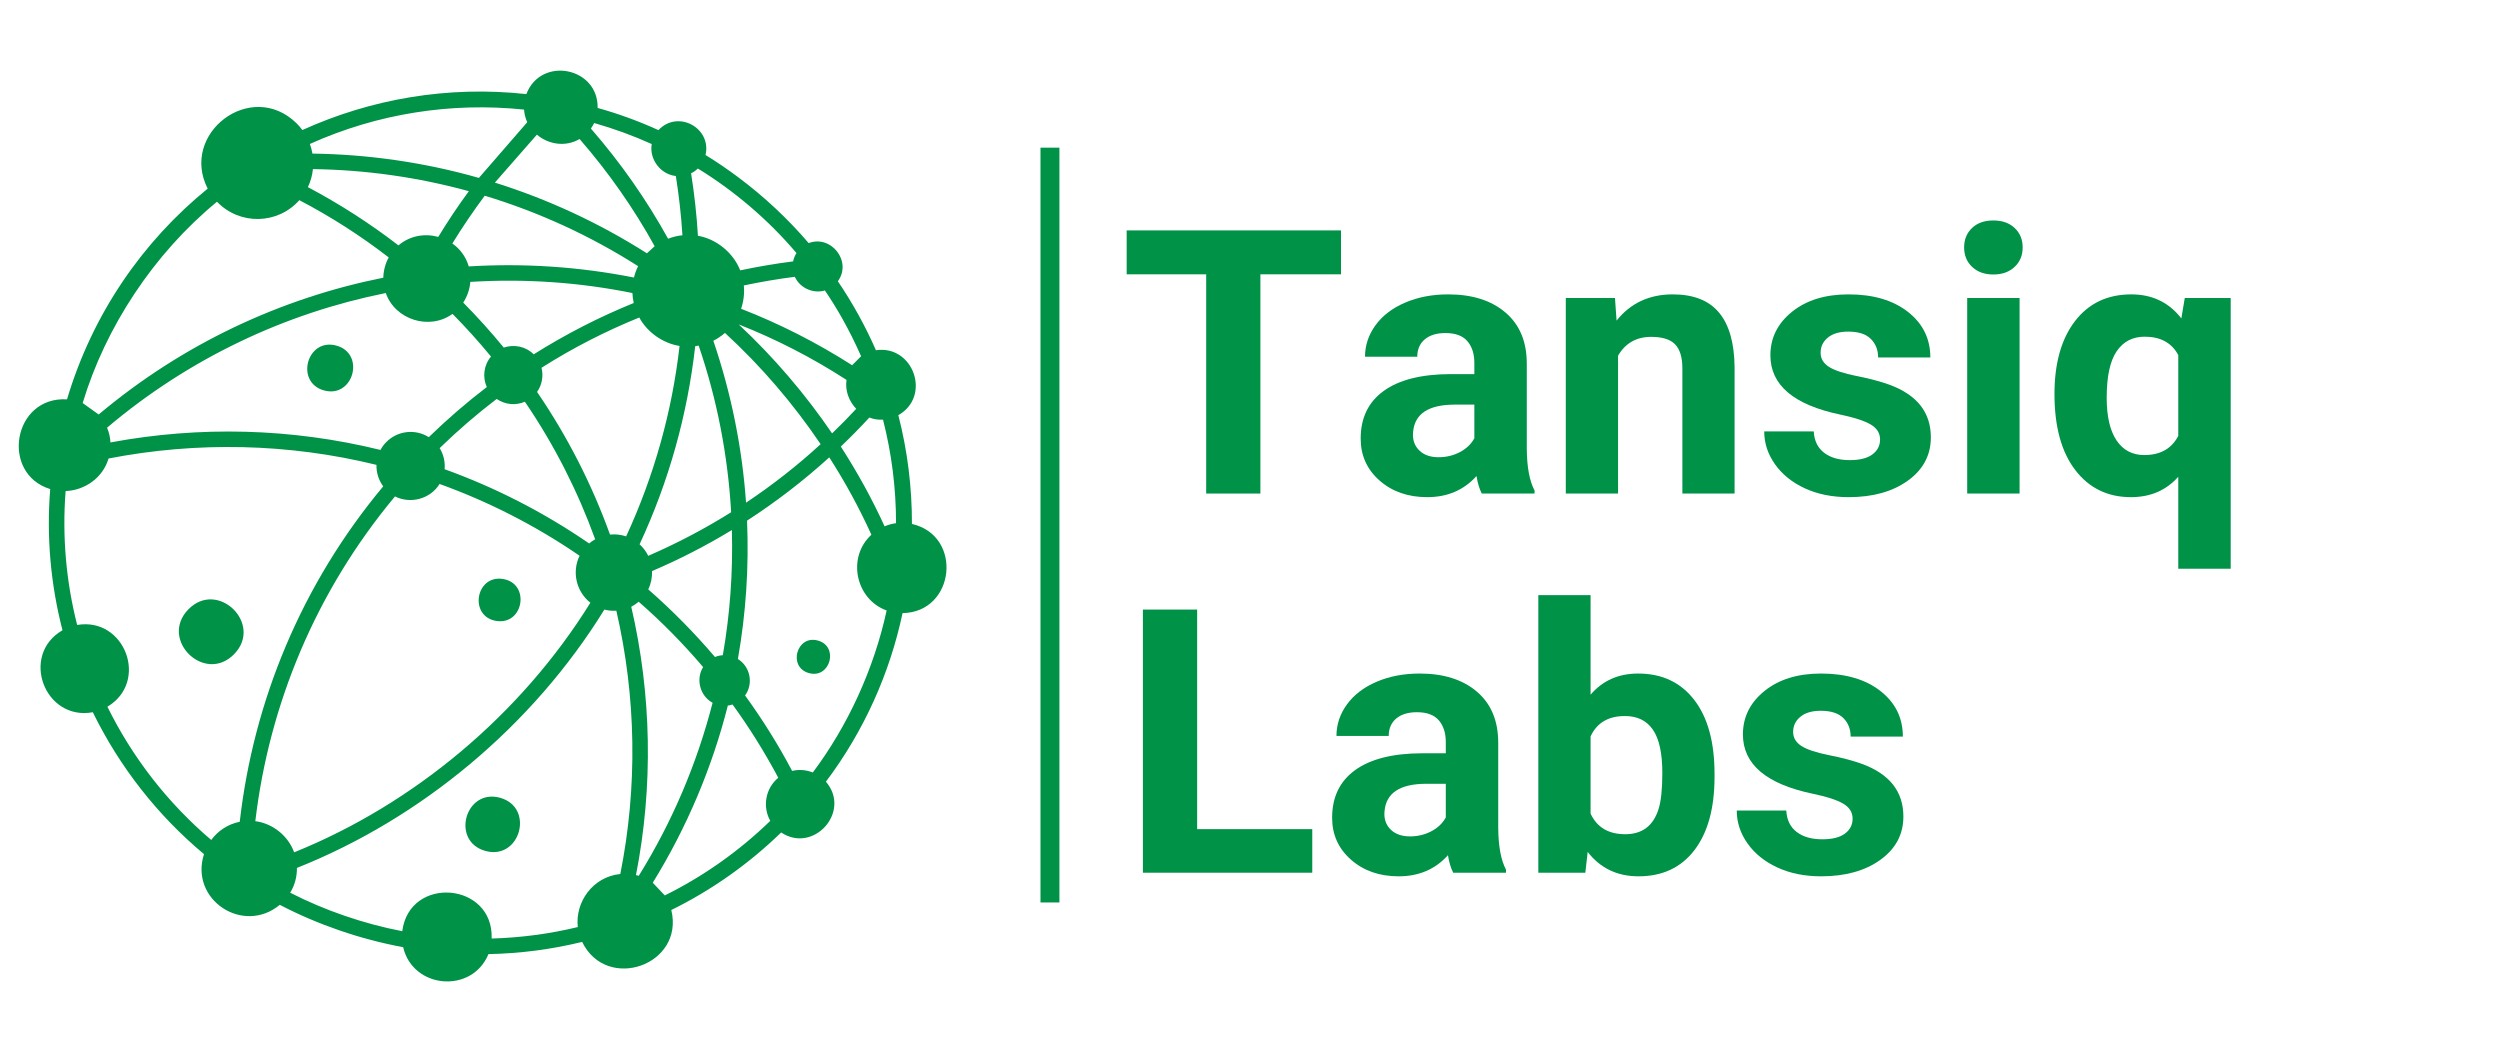
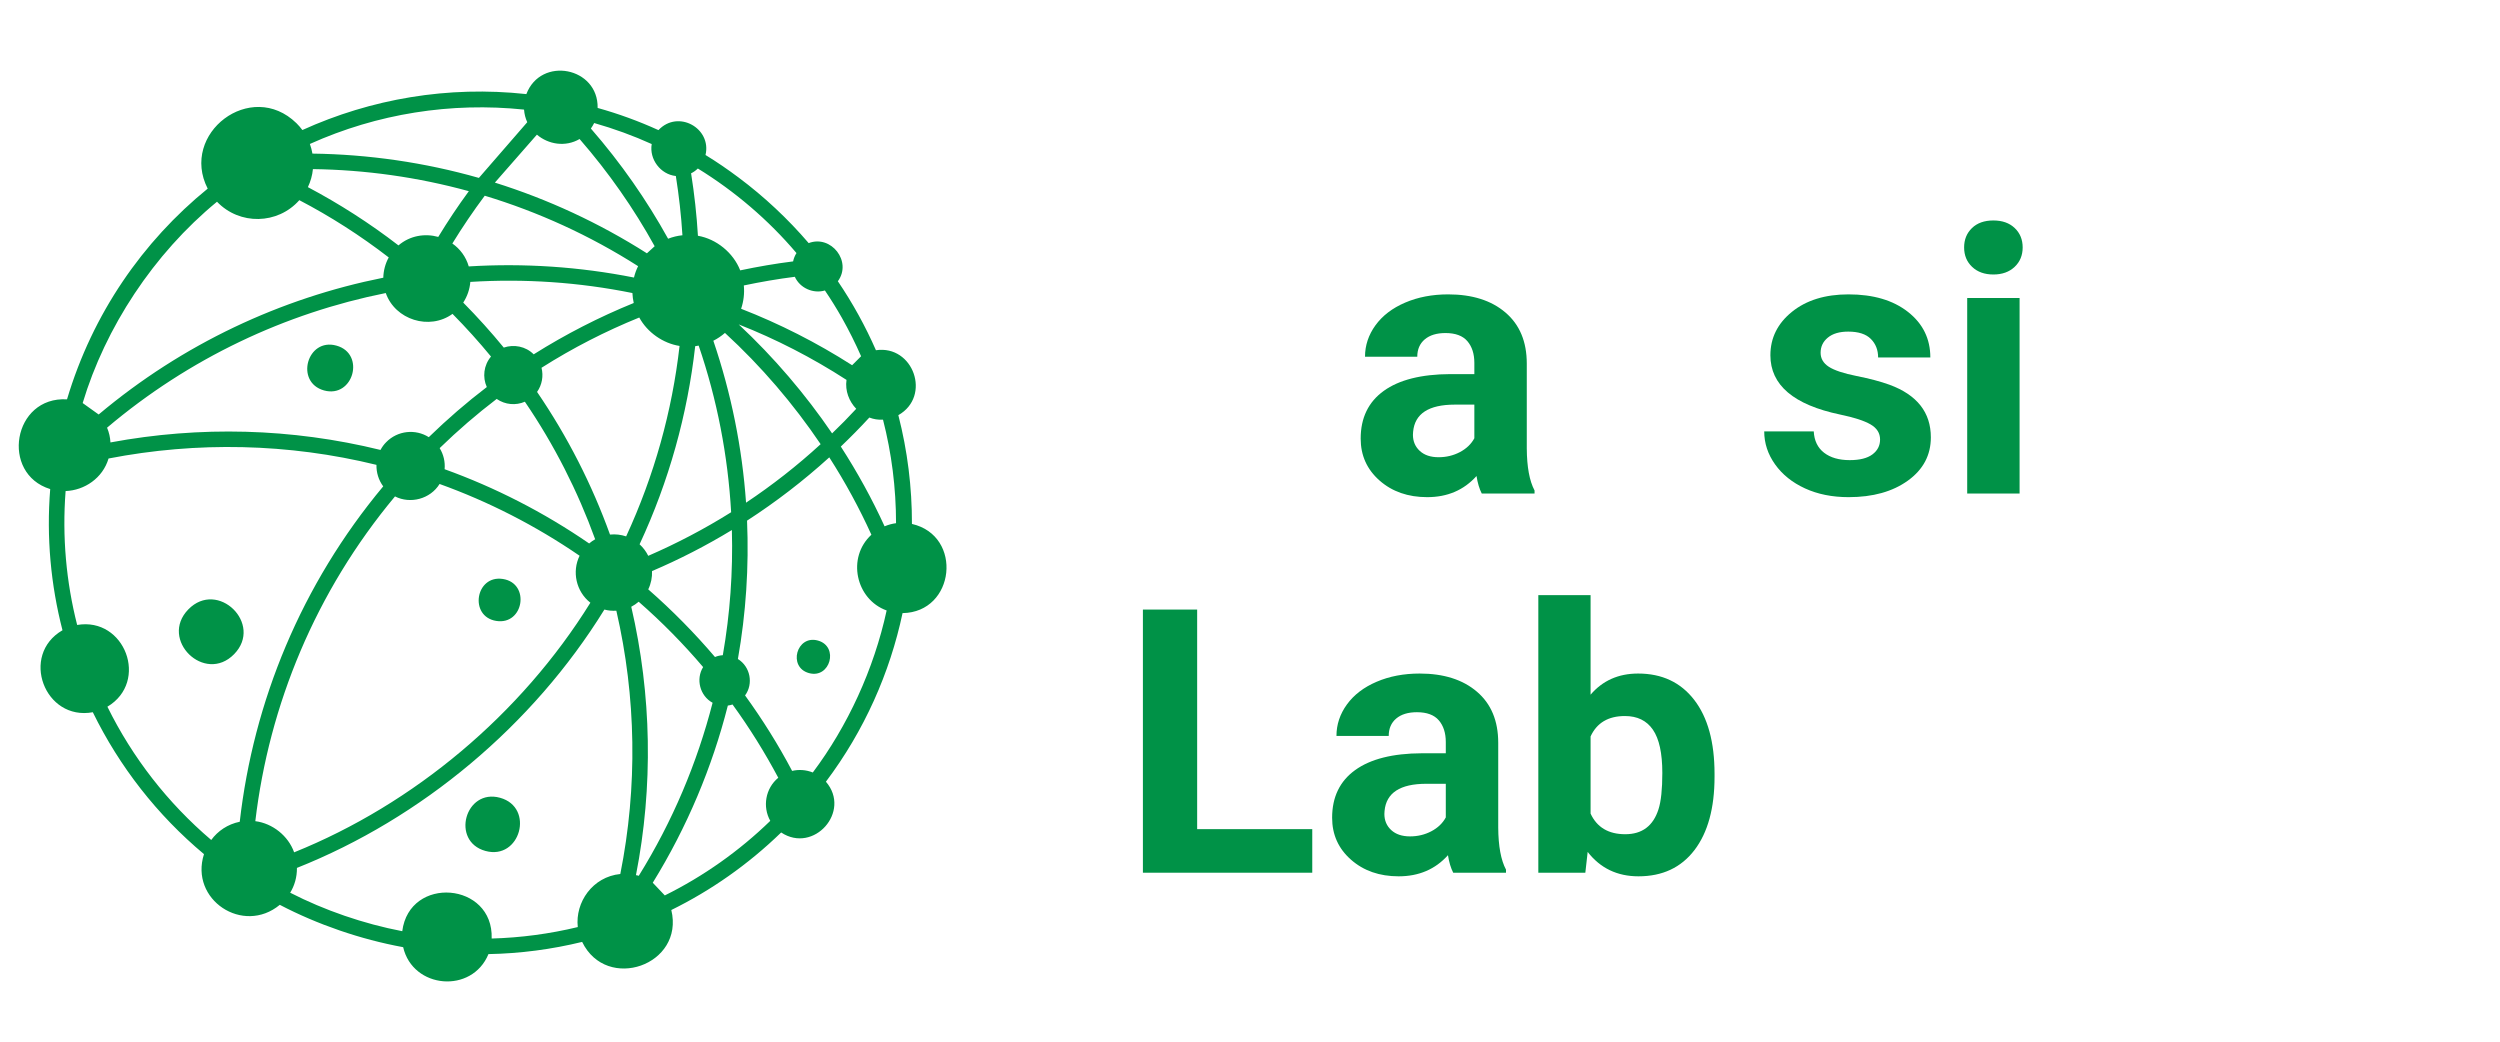
<svg xmlns="http://www.w3.org/2000/svg" width="1200" zoomAndPan="magnify" viewBox="0 0 900 375" height="500" preserveAspectRatio="xMidYMid meet" version="1.0">
  <defs>
    <g />
  </defs>
  <path fill="#009247" d="M 84.289 235.492 C 73.699 246.348 57.207 230.27 67.797 219.383 C 78.387 208.523 94.883 224.633 84.289 235.492 Z M 324.918 220.719 C 320.348 242.254 311.152 263.023 297.328 281.414 C 306.582 292.125 292.906 307.461 281.219 299.691 C 269.262 311.289 255.883 320.605 241.672 327.605 C 246.477 347.453 218.383 357.242 209.574 339.086 C 198.625 341.758 187.324 343.27 175.844 343.477 C 169.91 357.867 148.609 355.996 145.137 340.984 C 129.801 338.168 114.285 332.828 100.727 325.738 C 87.496 336.684 68.184 323.867 73.434 307.492 C 56.551 293.371 42.996 275.984 33.414 256.406 C 16.059 259.609 7.098 235.816 22.496 226.887 C 18.281 210.57 16.68 193.422 18.074 176.07 C 0.066 170.52 4.605 142.633 24.125 143.762 C 33.352 112.848 51.422 86.891 74.77 67.906 C 64.621 48.086 90.344 28.387 106.719 44.348 C 107.52 45.121 108.203 45.949 108.855 46.812 C 133.566 35.598 161.305 30.793 189.488 33.875 C 194.738 20.113 215.445 24.176 215.148 38.859 C 222.598 40.938 229.926 43.605 237.043 46.84 C 244.105 39.336 256.27 46.16 253.984 55.801 C 258.02 58.262 261.992 60.992 265.879 63.898 C 275.105 70.781 283.68 78.82 291.125 87.516 C 299.195 84.43 306.848 94.129 301.629 101.25 C 306.996 109.172 311.566 117.477 315.336 126.082 C 328.805 124.094 335.418 142.633 323.402 149.457 C 326.695 162.273 328.328 175.445 328.297 188.617 C 346.781 192.859 343.875 220.449 324.918 220.719 Z M 286.141 99.648 C 280 100.418 273.859 101.488 267.777 102.762 C 268.047 105.582 267.719 108.457 266.801 111.16 C 280.594 116.527 294.004 123.32 306.762 131.48 L 309.996 128.246 C 307.918 123.527 305.605 118.902 303.082 114.422 C 301.184 111.07 299.137 107.777 296.969 104.57 C 292.816 105.816 287.98 103.742 286.141 99.648 Z M 160.059 168.918 C 178.156 175.445 195.66 184.348 212.094 195.648 C 212.777 195.055 213.52 194.551 214.262 194.137 C 208 176.871 199.574 160.195 188.953 144.621 C 185.691 146.047 181.836 145.719 178.809 143.613 C 171.688 149.043 164.836 154.945 158.277 161.324 C 159.703 163.637 160.297 166.309 160.059 168.918 Z M 228.234 99.914 C 228.559 98.52 229.062 97.125 229.715 95.82 C 212.301 84.727 193.703 76.27 174.508 70.457 C 170.324 76.062 166.438 81.816 162.848 87.664 C 165.605 89.59 167.742 92.41 168.75 95.91 C 188.656 94.691 208.652 96.027 228.234 99.914 Z M 227.668 105.492 C 208.445 101.605 188.836 100.27 169.316 101.488 C 169.109 104.098 168.246 106.648 166.766 108.934 C 171.926 114.156 176.793 119.555 181.359 125.133 C 184.98 123.887 189.25 124.656 192.129 127.562 C 203.668 120.297 215.742 114.125 228.145 109.082 C 227.879 107.926 227.73 106.707 227.668 105.492 Z M 138.879 105.492 C 102.773 112.73 68.152 128.93 38.543 153.969 C 39.258 155.656 39.672 157.469 39.762 159.277 C 71.918 153.285 105 154.117 136.98 161.977 C 137.512 160.969 138.195 160.02 139.027 159.188 C 143.148 154.977 149.586 154.352 154.363 157.379 C 161.039 150.883 168.012 144.859 175.25 139.34 C 173.648 135.781 174.121 131.48 176.762 128.363 C 172.43 123.086 167.801 117.953 162.906 112.996 C 154.602 119.02 142.258 115.133 138.879 105.492 Z M 219.602 192.445 C 221.559 192.238 223.516 192.473 225.414 193.098 C 235.531 171.203 241.969 148.035 244.641 124.539 C 238.734 123.617 233.07 119.703 230.133 114.305 C 218 119.227 206.219 125.25 194.945 132.398 C 195.688 135.336 195.156 138.512 193.344 141.094 C 204.383 157.262 213.133 174.527 219.602 192.445 Z M 230.25 195.945 C 231.586 197.16 232.625 198.586 233.367 200.098 C 243.629 195.648 253.598 190.426 263.211 184.406 C 262.055 164.055 258.168 143.879 251.52 124.418 C 251.105 124.508 250.691 124.566 250.273 124.625 C 247.516 149.102 240.84 173.223 230.25 195.945 Z M 233.367 212.172 C 242.086 219.797 250.098 227.957 257.395 236.527 C 258.285 236.145 259.234 235.938 260.215 235.875 C 262.824 220.953 263.891 205.855 263.477 190.812 C 254.191 196.449 244.609 201.375 234.73 205.586 C 234.82 207.84 234.375 210.098 233.367 212.172 Z M 268.578 180.965 C 277.953 174.703 286.941 167.703 295.43 159.902 C 285.668 145.453 274.066 131.867 260.984 119.852 C 259.68 120.977 258.285 121.926 256.801 122.668 C 263.238 141.598 267.184 161.176 268.578 180.965 Z M 299.551 156.016 C 302.52 153.168 305.426 150.23 308.242 147.172 C 305.664 144.473 304.18 140.707 304.742 136.762 C 292.344 128.75 279.348 122.074 265.938 116.793 C 278.668 128.691 289.969 141.953 299.551 156.016 Z M 248.793 62.387 C 249.98 69.863 250.809 77.367 251.254 84.875 C 257.898 86.031 263.98 90.957 266.473 97.332 C 272.793 96 279.141 94.902 285.52 94.102 C 285.727 93.062 286.141 92.023 286.734 91.105 C 276.621 79.176 264.574 68.883 251.227 60.664 C 250.484 61.379 249.684 61.973 248.793 62.387 Z M 212.719 46.277 C 223.547 58.707 232.801 72 240.516 85.941 C 242.176 85.289 243.898 84.875 245.676 84.695 C 245.23 77.547 244.43 70.457 243.305 63.367 C 237.758 62.773 233.691 57.312 234.613 51.855 C 227.996 48.859 221.082 46.336 213.902 44.289 C 213.547 44.973 213.164 45.656 212.719 46.277 Z M 178.156 65.738 C 197.172 71.703 215.594 80.188 232.891 91.191 L 235.68 88.641 C 228.172 75.055 219.156 62.121 208.652 50.047 C 203.52 53.043 197.379 51.973 193.285 48.473 Z M 111.555 51.824 C 111.969 52.953 112.266 54.109 112.473 55.297 C 132.648 55.562 152.82 58.469 172.402 64.047 L 189.816 43.992 C 189.164 42.598 188.777 41.086 188.656 39.453 C 162.402 36.727 135.883 40.879 111.555 51.824 Z M 110.844 67.371 C 122.145 73.363 133.062 80.336 143.445 88.344 C 147.598 84.785 153 83.953 157.773 85.289 C 161.188 79.684 164.836 74.195 168.781 68.824 C 150.418 63.781 131.551 61.141 112.652 60.875 C 112.445 63.098 111.82 65.293 110.844 67.371 Z M 29.762 145.098 L 35.52 149.219 C 65.809 123.766 101.172 107.332 137.988 99.973 C 138.047 97.453 138.699 94.93 139.945 92.676 C 129.711 84.785 118.941 77.902 107.758 72.059 C 99.984 80.867 86.25 81.137 78.121 72.621 C 55.246 91.43 37.922 117.922 29.762 145.098 Z M 137.957 175.09 C 136.266 172.805 135.465 170.074 135.523 167.348 C 103.812 159.574 70.941 158.891 39.078 165.062 C 36.973 172.152 30.418 176.516 23.621 176.781 C 22.348 193.246 23.832 209.504 27.777 224.988 C 44.953 222.023 53.793 245.398 38.664 254.418 C 47.684 272.723 60.352 289.039 76.043 302.391 C 78.418 299.156 81.945 296.723 86.309 295.832 C 91.234 252.609 108.438 210.48 137.957 175.09 Z M 105.887 306.84 C 148.992 289.453 187.559 257.207 212.539 216.98 C 207.348 212.914 205.863 205.734 208.652 200.07 C 192.723 189.152 175.781 180.547 158.25 174.23 C 154.898 179.66 147.719 181.527 142.199 178.711 C 113.602 213.004 96.871 253.766 91.914 295.625 C 98.117 296.398 103.781 300.906 105.887 306.84 Z M 221.883 219.855 C 220.43 219.945 218.977 219.828 217.582 219.441 C 191.773 261.242 151.723 294.617 106.898 312.445 C 106.926 315.797 106.035 318.824 104.465 321.375 C 116.836 327.723 130.898 332.559 144.812 335.23 C 147.391 315.086 177.711 317.547 177 337.871 C 187.531 337.574 197.914 336.18 208 333.746 C 207.023 324.816 213.312 315.648 223.309 314.641 C 229.566 283.312 229.062 250.977 221.883 219.855 Z M 229.953 315.293 C 242.117 295.715 250.957 274.68 256.535 252.996 C 251.965 250.531 250.422 244.48 253.125 240.148 C 246.062 231.844 238.348 223.98 229.926 216.621 C 229.094 217.336 228.203 217.93 227.254 218.434 C 234.613 250.145 235.203 283.137 228.945 315.059 C 229.27 315.086 229.629 315.176 229.953 315.293 Z M 280.18 279.992 C 275.344 270.914 269.855 262.07 263.715 253.617 C 263.152 253.797 262.586 253.945 262.023 254.004 C 256.387 276.195 247.367 297.73 234.996 317.785 L 239.328 322.355 C 253.273 315.441 266.086 306.395 277.301 295.508 C 274.453 290.465 275.523 283.816 280.18 279.992 Z M 319.191 219.77 C 308.094 215.793 304.742 200.723 313.703 192.504 C 309.402 183.012 304.328 173.664 298.543 164.648 C 289.199 173.133 279.289 180.727 268.938 187.43 C 269.648 204.043 268.551 220.746 265.645 237.242 C 270.121 240 271.309 246.172 268.223 250.355 C 274.543 259.074 280.211 268.152 285.164 277.527 C 287.625 276.934 290.234 277.145 292.609 278.094 C 305.098 261.449 314.594 240.98 319.191 219.77 Z M 322.574 188.352 C 322.574 175.625 320.973 163.133 317.887 151.09 C 316.164 151.18 314.473 150.91 312.961 150.316 C 309.637 153.938 306.195 157.41 302.695 160.762 C 308.688 170.047 313.969 179.66 318.449 189.477 C 319.785 188.914 321.18 188.527 322.574 188.352 Z M 294.449 230.598 C 286.766 228.461 283.531 240.18 291.215 242.312 C 298.871 244.449 302.133 232.73 294.449 230.598 Z M 178.66 223.535 C 188.57 225.109 190.973 210.008 181.062 208.434 C 171.156 206.863 168.75 221.965 178.66 223.535 Z M 180.023 287.199 C 167.477 283.73 162.164 302.863 174.746 306.336 C 187.293 309.805 192.574 290.672 180.023 287.199 Z M 121.105 124.418 C 110.547 121.48 106.066 137.621 116.656 140.559 C 127.219 143.465 131.668 127.328 121.105 124.418 Z M 121.105 124.418 " fill-opacity="1" fill-rule="nonzero" />
  <g fill="#009247" fill-opacity="1">
    <g transform="translate(402.992, 177.678)">
      <g>
-         <path d="M 79.766 -78.922 L 50.75 -78.922 L 50.75 0 L 31.234 0 L 31.234 -78.922 L 2.609 -78.922 L 2.609 -94.734 L 79.766 -94.734 Z M 79.766 -78.922 " />
-       </g>
+         </g>
    </g>
  </g>
  <g fill="#009247" fill-opacity="1">
    <g transform="translate(485.422, 177.678)">
      <g>
        <path d="M 48.016 0 C 47.148 -1.688 46.52 -3.789 46.125 -6.312 C 41.57 -1.238 35.656 1.297 28.375 1.297 C 21.469 1.297 15.75 -0.695 11.219 -4.688 C 6.688 -8.676 4.422 -13.707 4.422 -19.781 C 4.422 -27.238 7.188 -32.961 12.719 -36.953 C 18.25 -40.941 26.242 -42.957 36.703 -43 L 45.344 -43 L 45.344 -47.047 C 45.344 -50.297 44.508 -52.895 42.844 -54.844 C 41.176 -56.801 38.539 -57.781 34.938 -57.781 C 31.77 -57.781 29.285 -57.02 27.484 -55.5 C 25.691 -53.977 24.797 -51.895 24.797 -49.25 L 5.984 -49.25 C 5.984 -53.332 7.238 -57.109 9.75 -60.578 C 12.27 -64.047 15.828 -66.766 20.422 -68.734 C 25.023 -70.711 30.191 -71.703 35.922 -71.703 C 44.586 -71.703 51.469 -69.52 56.562 -65.156 C 61.664 -60.801 64.219 -54.676 64.219 -46.781 L 64.219 -16.266 C 64.258 -9.586 65.191 -4.535 67.016 -1.109 L 67.016 0 Z M 32.469 -13.078 C 35.238 -13.078 37.797 -13.691 40.141 -14.922 C 42.484 -16.16 44.219 -17.82 45.344 -19.906 L 45.344 -32.016 L 38.328 -32.016 C 28.91 -32.016 23.898 -28.758 23.297 -22.25 L 23.234 -21.141 C 23.234 -18.797 24.055 -16.863 25.703 -15.344 C 27.348 -13.832 29.602 -13.078 32.469 -13.078 Z M 32.469 -13.078 " />
      </g>
    </g>
  </g>
  <g fill="#009247" fill-opacity="1">
    <g transform="translate(556.858, 177.678)">
      <g>
-         <path d="M 24.531 -70.406 L 25.109 -62.266 C 30.141 -68.555 36.883 -71.703 45.344 -71.703 C 52.812 -71.703 58.363 -69.508 62 -65.125 C 65.645 -60.75 67.508 -54.203 67.594 -45.484 L 67.594 0 L 48.797 0 L 48.797 -45.031 C 48.797 -49.02 47.926 -51.91 46.188 -53.703 C 44.457 -55.504 41.578 -56.406 37.547 -56.406 C 32.254 -56.406 28.285 -54.148 25.641 -49.641 L 25.641 0 L 6.828 0 L 6.828 -70.406 Z M 24.531 -70.406 " />
-       </g>
+         </g>
    </g>
  </g>
  <g fill="#009247" fill-opacity="1">
    <g transform="translate(631.481, 177.678)">
      <g>
        <path d="M 45.344 -19.453 C 45.344 -21.754 44.203 -23.566 41.922 -24.891 C 39.648 -26.211 36 -27.395 30.969 -28.438 C 14.227 -31.945 5.859 -39.062 5.859 -49.781 C 5.859 -56.02 8.445 -61.234 13.625 -65.422 C 18.812 -69.609 25.594 -71.703 33.969 -71.703 C 42.895 -71.703 50.035 -69.598 55.391 -65.391 C 60.754 -61.18 63.438 -55.719 63.438 -49 L 44.641 -49 C 44.641 -51.688 43.77 -53.906 42.031 -55.656 C 40.289 -57.414 37.578 -58.297 33.891 -58.297 C 30.734 -58.297 28.285 -57.578 26.547 -56.141 C 24.805 -54.711 23.938 -52.895 23.938 -50.688 C 23.938 -48.602 24.922 -46.922 26.891 -45.641 C 28.867 -44.359 32.203 -43.25 36.891 -42.312 C 41.578 -41.383 45.523 -40.336 48.734 -39.172 C 58.66 -35.523 63.625 -29.211 63.625 -20.234 C 63.625 -13.816 60.867 -8.625 55.359 -4.656 C 49.859 -0.688 42.75 1.297 34.031 1.297 C 28.125 1.297 22.883 0.242 18.312 -1.859 C 13.738 -3.961 10.148 -6.844 7.547 -10.5 C 4.941 -14.164 3.641 -18.125 3.641 -22.375 L 21.469 -22.375 C 21.645 -19.039 22.879 -16.484 25.172 -14.703 C 27.473 -12.922 30.555 -12.031 34.422 -12.031 C 38.016 -12.031 40.734 -12.711 42.578 -14.078 C 44.422 -15.453 45.344 -17.242 45.344 -19.453 Z M 45.344 -19.453 " />
      </g>
    </g>
  </g>
  <g fill="#009247" fill-opacity="1">
    <g transform="translate(699.989, 177.678)">
      <g>
        <path d="M 27.062 0 L 8.203 0 L 8.203 -70.406 L 27.062 -70.406 Z M 7.094 -88.609 C 7.094 -91.43 8.035 -93.754 9.922 -95.578 C 11.805 -97.398 14.375 -98.312 17.625 -98.312 C 20.844 -98.312 23.406 -97.398 25.312 -95.578 C 27.219 -93.754 28.172 -91.43 28.172 -88.609 C 28.172 -85.754 27.203 -83.414 25.266 -81.594 C 23.336 -79.77 20.789 -78.859 17.625 -78.859 C 14.457 -78.859 11.91 -79.77 9.984 -81.594 C 8.055 -83.414 7.094 -85.754 7.094 -88.609 Z M 7.094 -88.609 " />
      </g>
    </g>
  </g>
  <g fill="#009247" fill-opacity="1">
    <g transform="translate(735.316, 177.678)">
      <g>
-         <path d="M 4.297 -35.844 C 4.297 -46.906 6.754 -55.645 11.672 -62.062 C 16.598 -68.488 23.359 -71.703 31.953 -71.703 C 39.492 -71.703 45.5 -68.816 49.969 -63.047 L 51.203 -70.406 L 67.734 -70.406 L 67.734 27.062 L 48.859 27.062 L 48.859 -6.047 C 44.523 -1.148 38.844 1.297 31.812 1.297 C 23.445 1.297 16.77 -1.953 11.781 -8.453 C 6.789 -14.961 4.297 -24.094 4.297 -35.844 Z M 23.094 -34.484 C 23.094 -27.766 24.273 -22.645 26.641 -19.125 C 29.004 -15.613 32.332 -13.859 36.625 -13.859 C 42.395 -13.859 46.473 -16.156 48.859 -20.75 L 48.859 -49.844 C 46.516 -54.258 42.484 -56.469 36.766 -56.469 C 32.422 -56.469 29.055 -54.711 26.672 -51.203 C 24.285 -47.691 23.094 -42.117 23.094 -34.484 Z M 23.094 -34.484 " />
-       </g>
+         </g>
    </g>
  </g>
  <g fill="#009247" fill-opacity="1">
    <g transform="translate(402.992, 314.178)">
      <g>
        <path d="M 27.984 -15.688 L 69.422 -15.688 L 69.422 0 L 8.453 0 L 8.453 -94.734 L 27.984 -94.734 Z M 27.984 -15.688 " />
      </g>
    </g>
  </g>
  <g fill="#009247" fill-opacity="1">
    <g transform="translate(475.143, 314.178)">
      <g>
        <path d="M 48.016 0 C 47.148 -1.688 46.52 -3.789 46.125 -6.312 C 41.57 -1.238 35.656 1.297 28.375 1.297 C 21.469 1.297 15.75 -0.695 11.219 -4.688 C 6.688 -8.676 4.422 -13.707 4.422 -19.781 C 4.422 -27.238 7.188 -32.961 12.719 -36.953 C 18.25 -40.941 26.242 -42.957 36.703 -43 L 45.344 -43 L 45.344 -47.047 C 45.344 -50.297 44.508 -52.895 42.844 -54.844 C 41.176 -56.801 38.539 -57.781 34.938 -57.781 C 31.77 -57.781 29.285 -57.02 27.484 -55.5 C 25.691 -53.977 24.797 -51.895 24.797 -49.25 L 5.984 -49.25 C 5.984 -53.332 7.238 -57.109 9.75 -60.578 C 12.27 -64.047 15.828 -66.766 20.422 -68.734 C 25.023 -70.711 30.191 -71.703 35.922 -71.703 C 44.586 -71.703 51.469 -69.52 56.562 -65.156 C 61.664 -60.801 64.219 -54.676 64.219 -46.781 L 64.219 -16.266 C 64.258 -9.586 65.191 -4.535 67.016 -1.109 L 67.016 0 Z M 32.469 -13.078 C 35.238 -13.078 37.797 -13.691 40.141 -14.922 C 42.484 -16.16 44.219 -17.82 45.344 -19.906 L 45.344 -32.016 L 38.328 -32.016 C 28.91 -32.016 23.898 -28.758 23.297 -22.25 L 23.234 -21.141 C 23.234 -18.797 24.055 -16.863 25.703 -15.344 C 27.348 -13.832 29.602 -13.078 32.469 -13.078 Z M 32.469 -13.078 " />
      </g>
    </g>
  </g>
  <g fill="#009247" fill-opacity="1">
    <g transform="translate(546.578, 314.178)">
      <g>
        <path d="M 70.656 -34.547 C 70.656 -23.266 68.25 -14.469 63.438 -8.156 C 58.625 -1.852 51.898 1.297 43.266 1.297 C 35.629 1.297 29.535 -1.629 24.984 -7.484 L 24.141 0 L 7.219 0 L 7.219 -99.938 L 26.031 -99.938 L 26.031 -64.094 C 30.363 -69.164 36.066 -71.703 43.141 -71.703 C 51.723 -71.703 58.453 -68.547 63.328 -62.234 C 68.211 -55.922 70.656 -47.039 70.656 -35.594 Z M 51.859 -35.922 C 51.859 -43.023 50.727 -48.211 48.469 -51.484 C 46.219 -54.766 42.859 -56.406 38.391 -56.406 C 32.398 -56.406 28.281 -53.957 26.031 -49.062 L 26.031 -21.281 C 28.32 -16.332 32.484 -13.859 38.516 -13.859 C 44.586 -13.859 48.578 -16.852 50.484 -22.844 C 51.398 -25.695 51.859 -30.055 51.859 -35.922 Z M 51.859 -35.922 " />
      </g>
    </g>
  </g>
  <g fill="#009247" fill-opacity="1">
    <g transform="translate(621.592, 314.178)">
      <g>
-         <path d="M 45.344 -19.453 C 45.344 -21.754 44.203 -23.566 41.922 -24.891 C 39.648 -26.211 36 -27.395 30.969 -28.438 C 14.227 -31.945 5.859 -39.062 5.859 -49.781 C 5.859 -56.02 8.445 -61.234 13.625 -65.422 C 18.812 -69.609 25.594 -71.703 33.969 -71.703 C 42.895 -71.703 50.035 -69.598 55.391 -65.391 C 60.754 -61.18 63.438 -55.719 63.438 -49 L 44.641 -49 C 44.641 -51.688 43.77 -53.906 42.031 -55.656 C 40.289 -57.414 37.578 -58.297 33.891 -58.297 C 30.734 -58.297 28.285 -57.578 26.547 -56.141 C 24.805 -54.711 23.938 -52.895 23.938 -50.688 C 23.938 -48.602 24.922 -46.922 26.891 -45.641 C 28.867 -44.359 32.203 -43.25 36.891 -42.312 C 41.578 -41.383 45.523 -40.336 48.734 -39.172 C 58.66 -35.523 63.625 -29.211 63.625 -20.234 C 63.625 -13.816 60.867 -8.625 55.359 -4.656 C 49.859 -0.688 42.75 1.297 34.031 1.297 C 28.125 1.297 22.883 0.242 18.312 -1.859 C 13.738 -3.961 10.148 -6.844 7.547 -10.5 C 4.941 -14.164 3.641 -18.125 3.641 -22.375 L 21.469 -22.375 C 21.645 -19.039 22.879 -16.484 25.172 -14.703 C 27.473 -12.922 30.555 -12.031 34.422 -12.031 C 38.016 -12.031 40.734 -12.711 42.578 -14.078 C 44.422 -15.453 45.344 -17.242 45.344 -19.453 Z M 45.344 -19.453 " />
-       </g>
+         </g>
    </g>
  </g>
-   <path stroke-linecap="butt" transform="matrix(0, -2.273, 2.273, 0, 374.574, 324.894)" fill="none" stroke-linejoin="miter" d="M -0 1.5 L 119.551 1.5 " stroke="#009247" stroke-width="3" stroke-opacity="1" stroke-miterlimit="4" />
</svg>